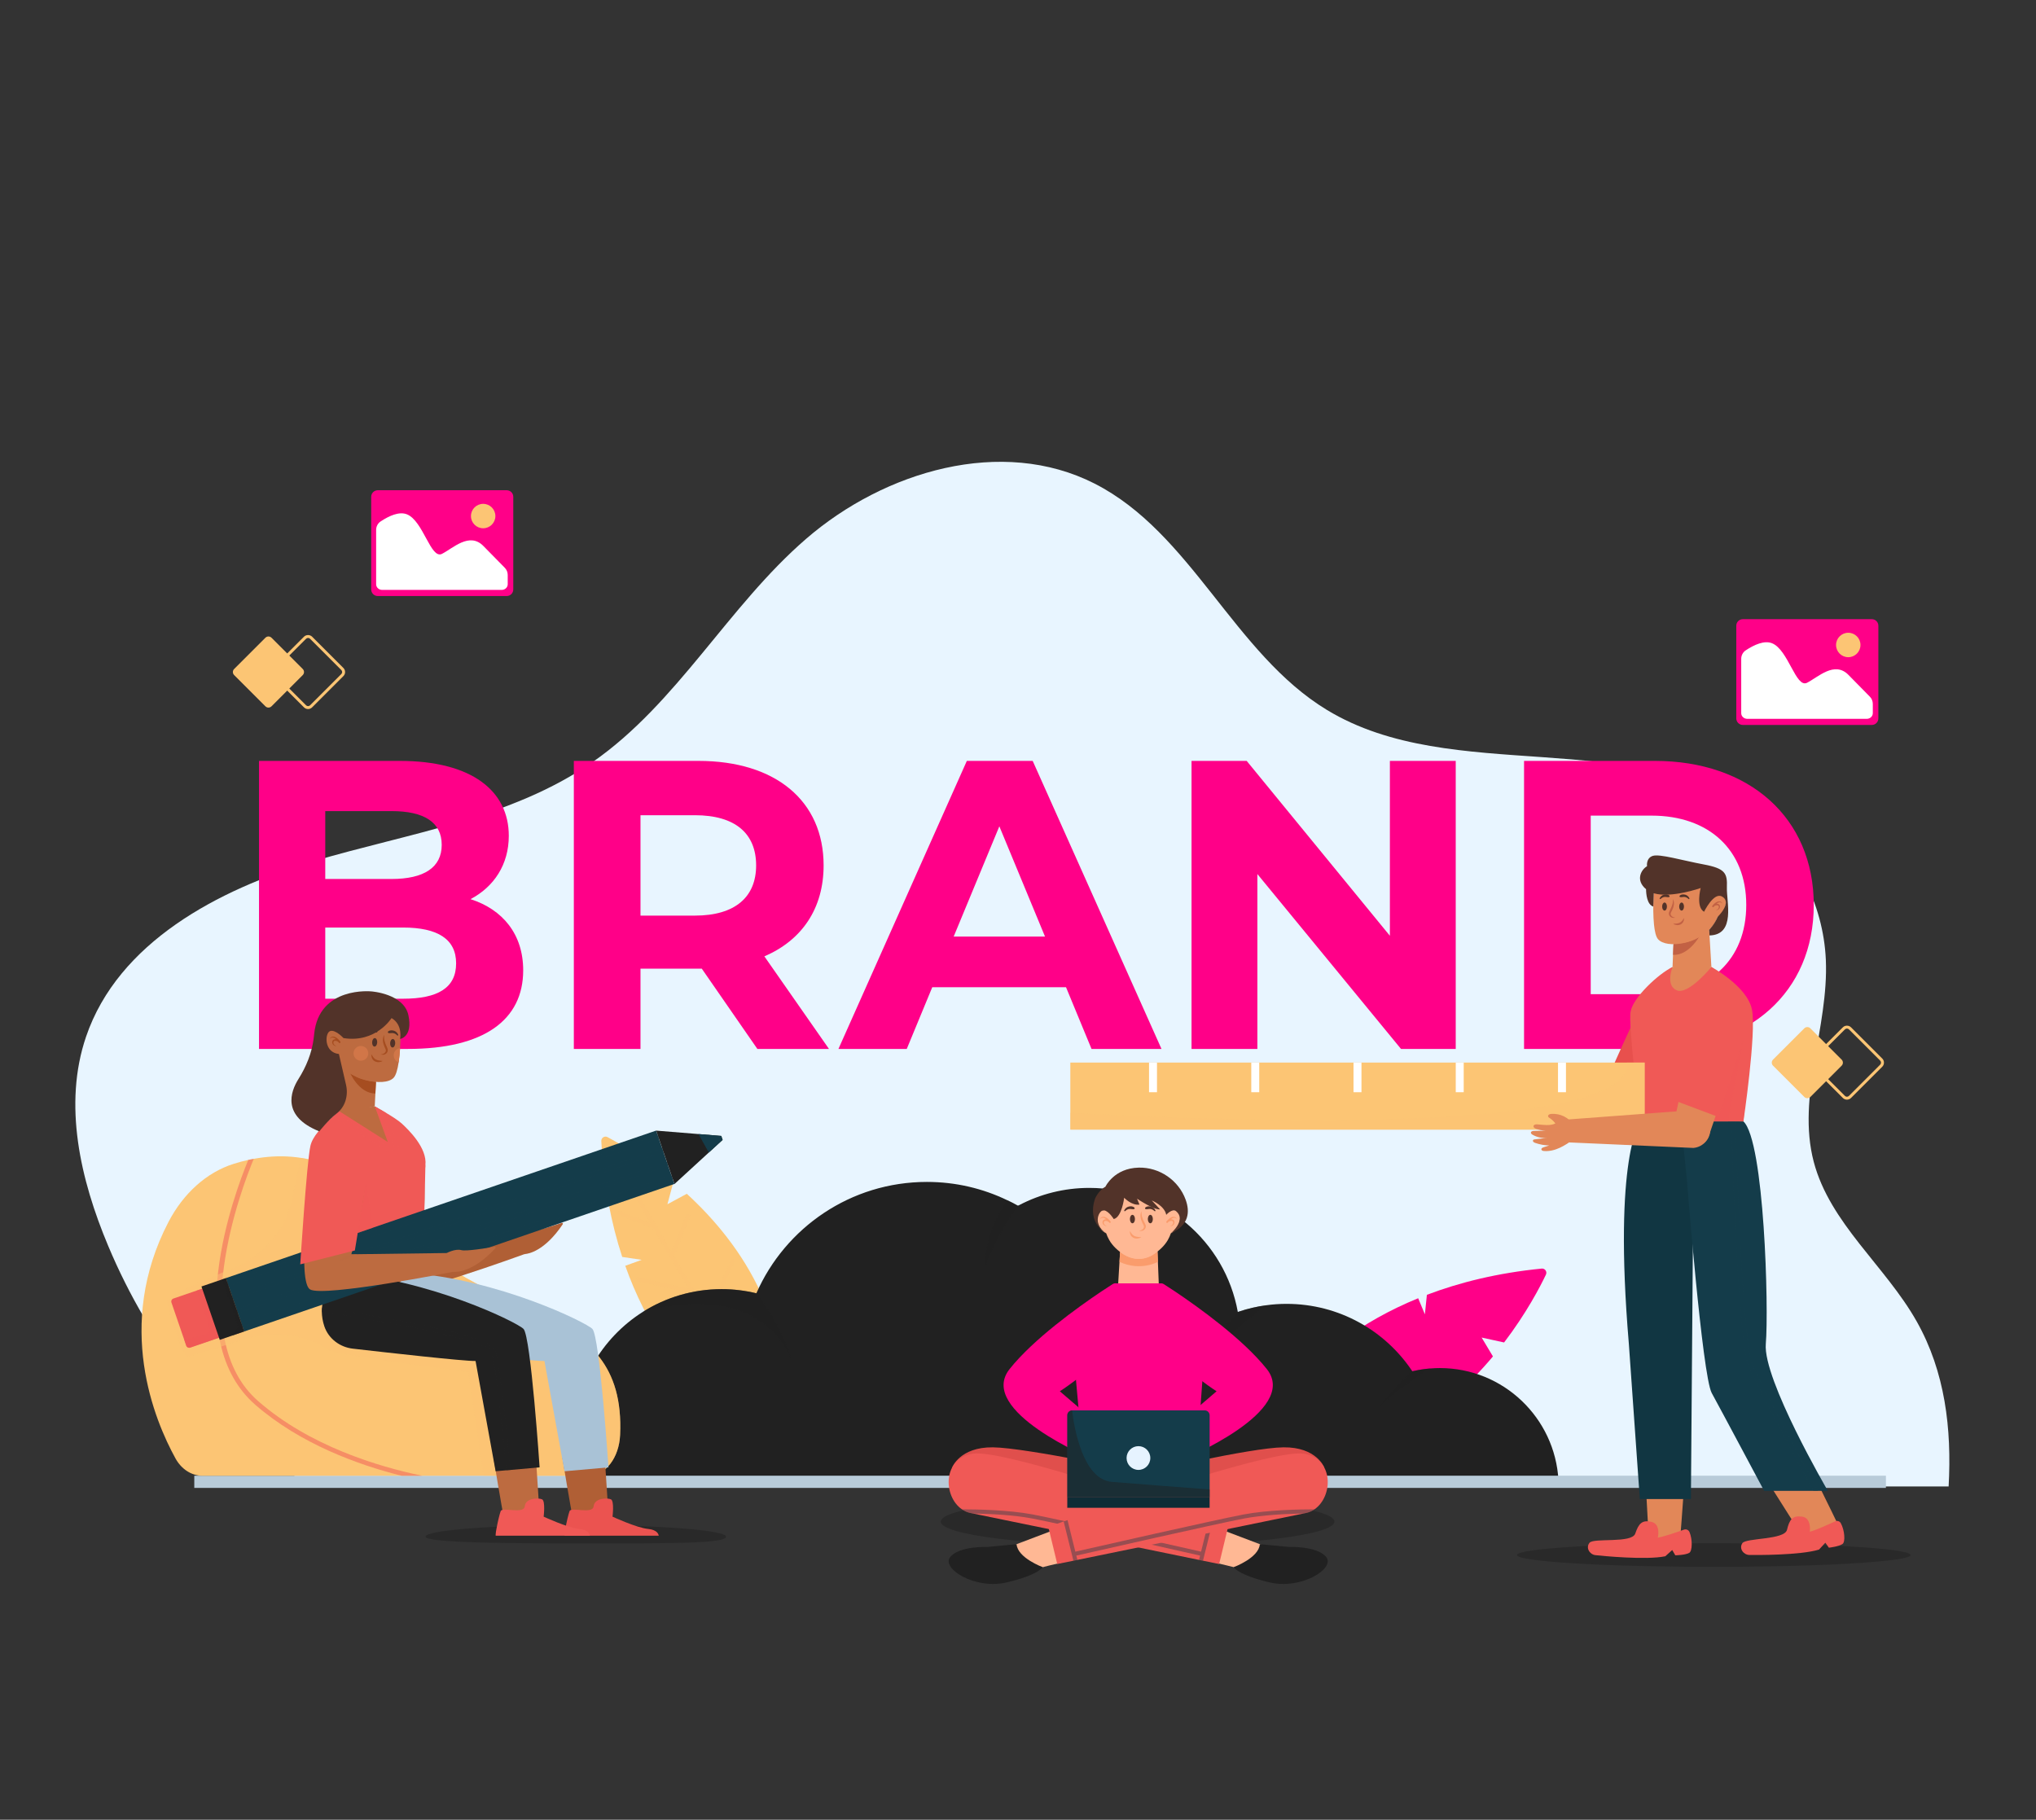
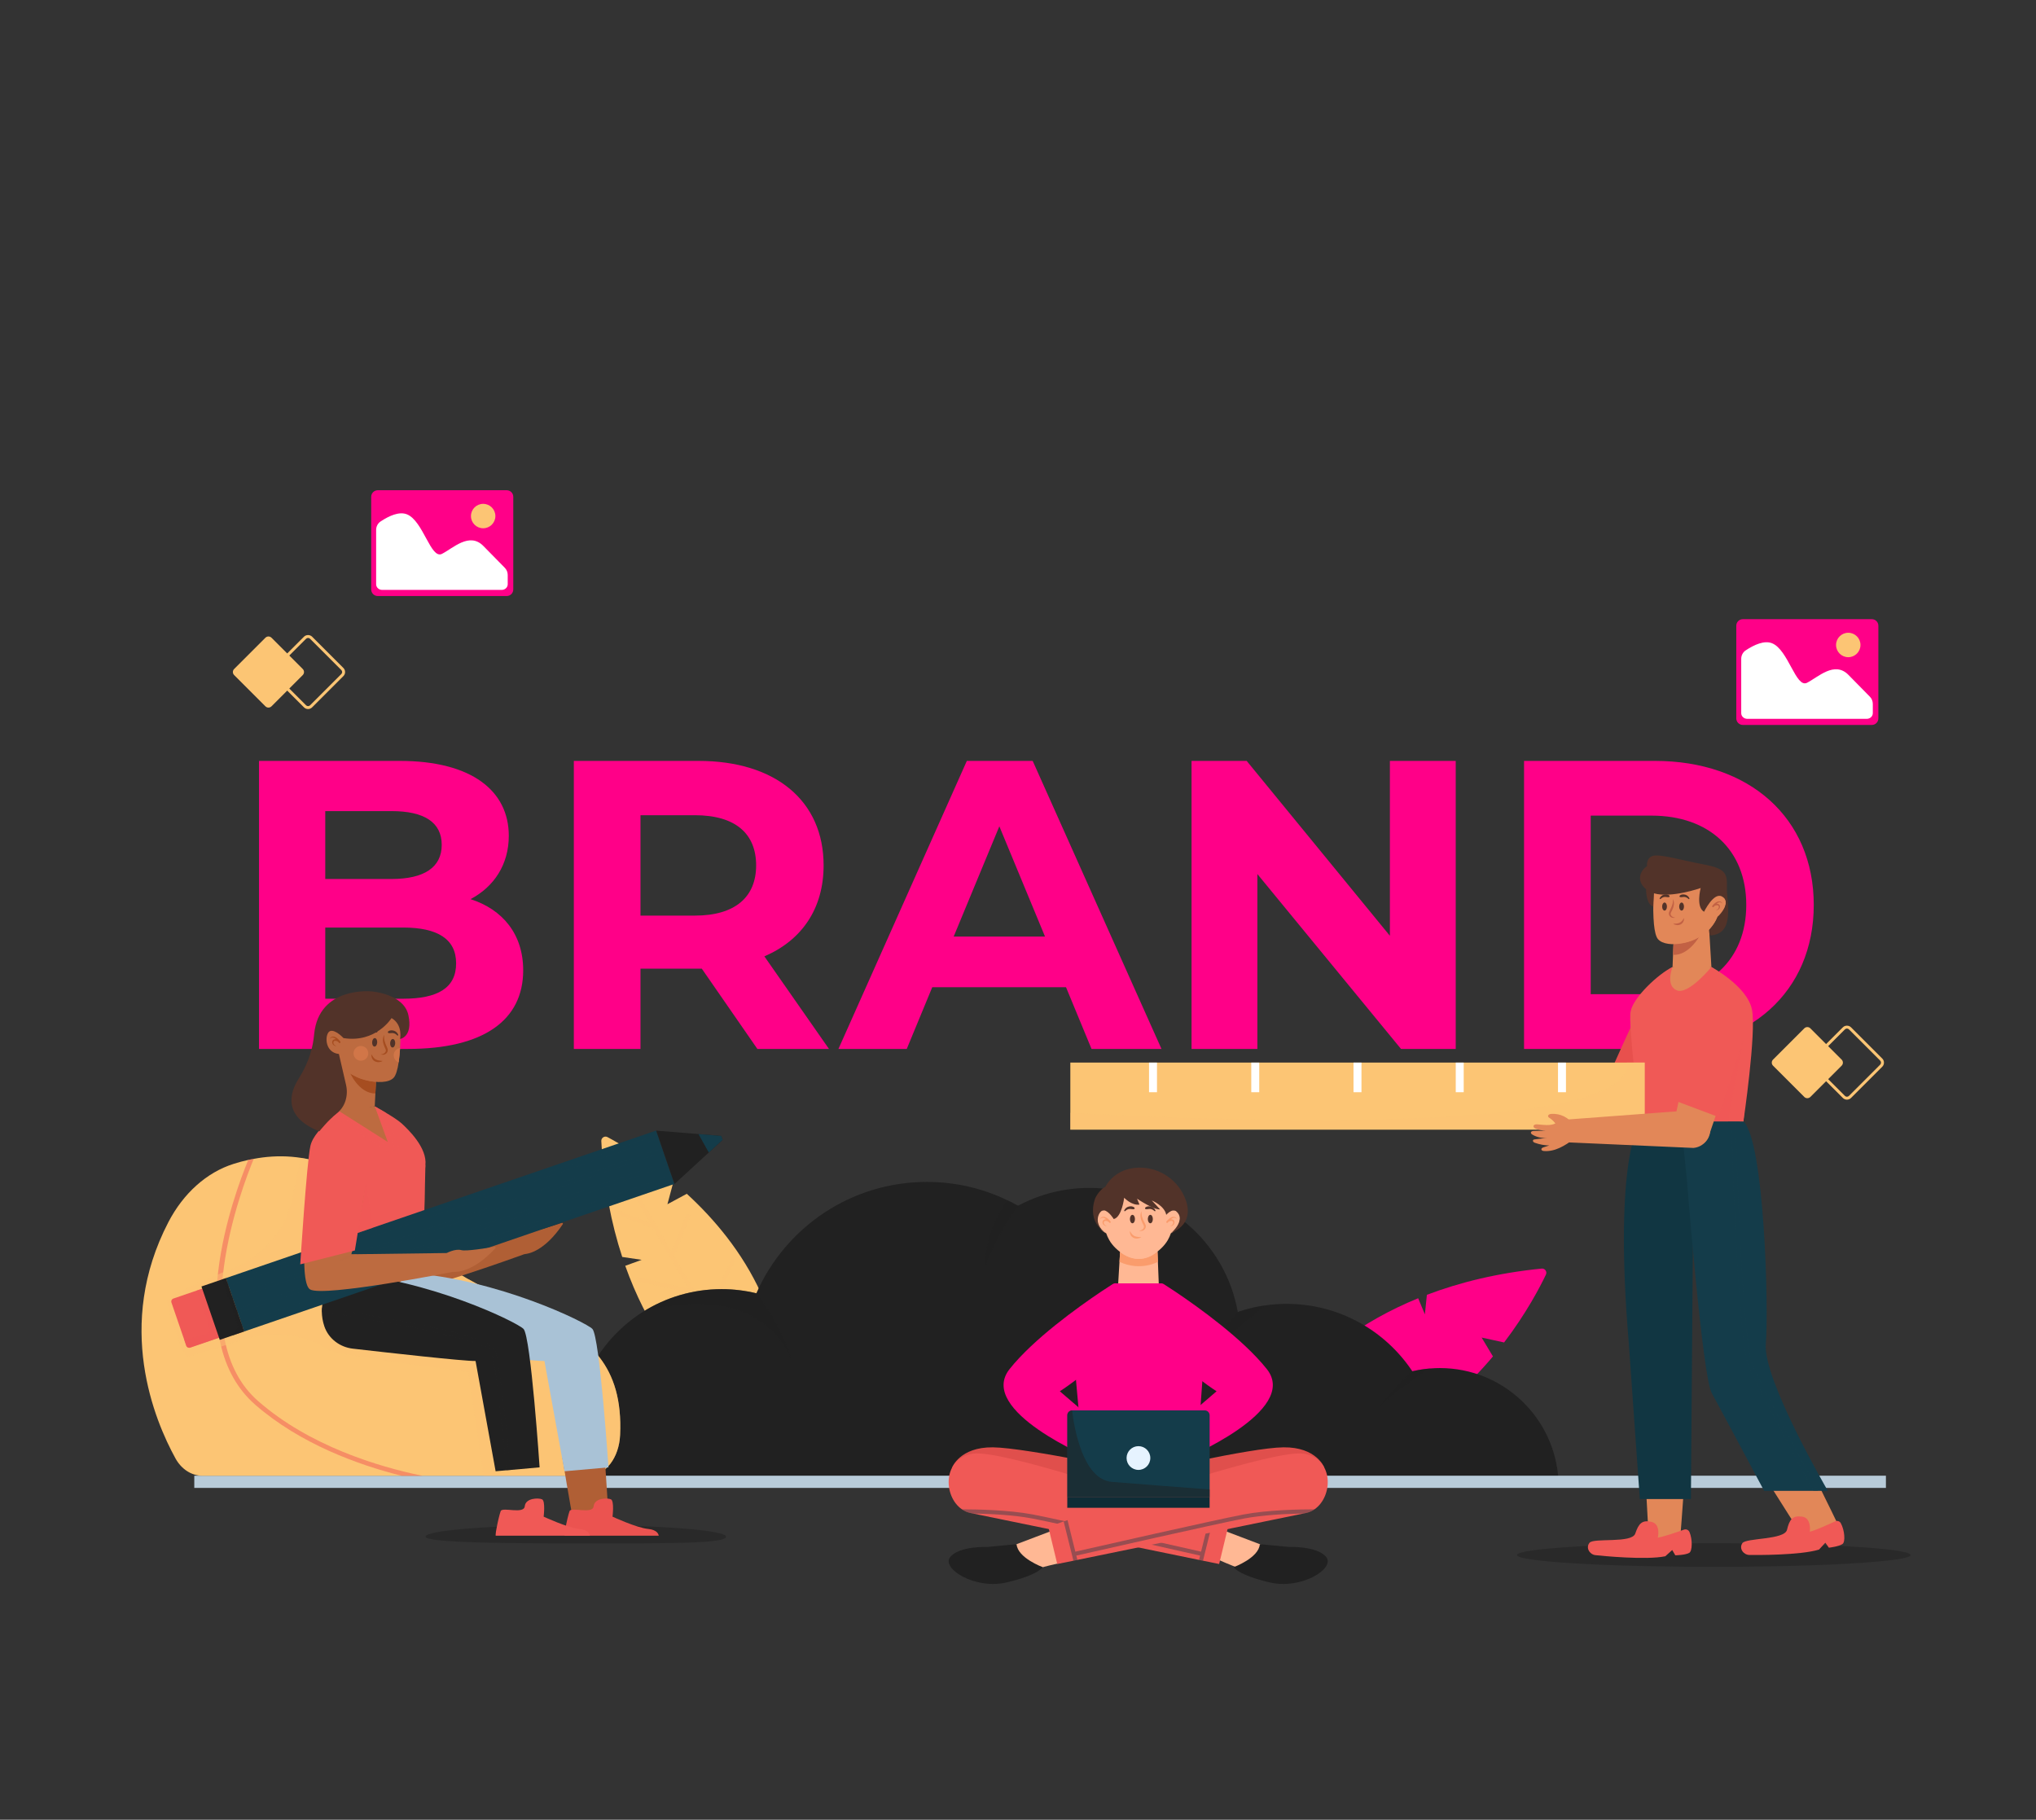
<svg xmlns="http://www.w3.org/2000/svg" width="179" height="160" viewBox="0 0 179 160" fill="none">
  <rect x="0" y="0" width="179" height="160" fill="#333333" stroke="none" />
-   <path d="M171.318 130.7C171.601 125.602 171.003 120.613 168.517 116.199C165.764 111.311 160.878 107.568 159.456 102.142C157.945 96.368 160.787 90.344 160.523 84.382C160.305 79.464 157.841 74.69 153.959 71.664C143.72 63.68 127.76 69.16 116.661 62.423C108.473 57.453 104.764 46.858 96.227 42.517C88.085 38.376 77.776 41.404 70.867 47.381C64.004 53.318 59.555 61.828 52.102 67.005C44.923 71.991 35.905 73.253 27.525 75.738C19.145 78.223 10.39 82.872 7.568 91.145C5.532 97.112 7.067 103.722 9.507 109.536C13.16 118.242 19.276 126.382 27.522 130.701L171.318 130.7Z" fill="#E8F5FF" />
  <path d="M45.998 85.318C45.998 89.695 42.525 92.228 35.868 92.228H22.771V66.903H35.145C41.476 66.903 44.732 69.544 44.732 73.487C44.732 76.02 43.429 77.974 41.367 79.059C44.189 79.963 45.998 82.134 45.998 85.318ZM28.596 71.317V77.286H34.421C37.279 77.286 38.835 76.273 38.835 74.284C38.835 72.294 37.279 71.317 34.421 71.317L28.596 71.317ZM40.101 84.703C40.101 82.568 38.473 81.555 35.434 81.555H28.596V87.814H35.434C38.473 87.814 40.101 86.874 40.101 84.703Z" fill="#FF0088" />
  <g opacity="0.5">
    <path d="M41.149 78.05C41.042 78.05 40.937 78.002 40.866 77.912C40.745 77.756 40.772 77.532 40.928 77.41C41.99 76.58 42.588 75.574 42.704 74.418C42.955 71.917 40.898 69.482 40.877 69.458C40.748 69.308 40.766 69.082 40.915 68.953C41.065 68.825 41.291 68.842 41.42 68.992C41.513 69.1 43.696 71.677 43.416 74.486C43.281 75.845 42.592 77.019 41.368 77.974C41.303 78.025 41.226 78.05 41.149 78.05Z" fill="#FF0088" />
  </g>
  <g opacity="0.5">
    <path d="M41.149 89.889C41.042 89.889 40.937 89.842 40.866 89.751C40.745 89.595 40.772 89.371 40.928 89.249C41.992 88.419 42.589 87.411 42.704 86.254C42.954 83.748 40.898 81.322 40.877 81.297C40.748 81.148 40.766 80.922 40.915 80.793C41.065 80.664 41.291 80.681 41.42 80.831C41.513 80.94 43.696 83.517 43.416 86.325C43.281 87.684 42.592 88.858 41.368 89.813C41.303 89.865 41.226 89.889 41.149 89.889Z" fill="#FF0088" />
  </g>
  <path d="M66.586 92.228L61.701 85.173H61.412H56.311V92.228H50.45V66.903H61.412C68.177 66.903 72.41 70.412 72.41 76.092C72.41 79.891 70.493 82.677 67.201 84.088L72.881 92.228H66.586ZM61.086 71.679H56.311V80.506H61.086C64.668 80.506 66.477 78.842 66.477 76.092C66.477 73.306 64.668 71.679 61.086 71.679Z" fill="#FF0088" />
  <g opacity="0.5">
    <path d="M67.98 82.462C67.891 82.462 67.802 82.429 67.733 82.362C67.59 82.226 67.585 81.999 67.722 81.857C72.926 76.427 67.759 70.114 67.706 70.051C67.579 69.899 67.599 69.674 67.751 69.547C67.903 69.42 68.129 69.44 68.255 69.592C68.312 69.66 73.881 76.465 68.239 82.352C68.168 82.425 68.075 82.462 67.98 82.462Z" fill="#FF0088" />
  </g>
  <g opacity="0.5">
    <path d="M71.141 91.644C71.029 91.644 70.918 91.592 70.848 91.493L66.185 84.891C66.071 84.73 66.109 84.507 66.27 84.392C66.432 84.279 66.655 84.317 66.769 84.478L71.433 91.08C71.547 91.242 71.508 91.465 71.347 91.579C71.284 91.623 71.212 91.644 71.141 91.644Z" fill="#FF0088" />
  </g>
  <path d="M93.721 86.801H81.963L79.72 92.228H73.714L85.002 66.903H90.791L102.115 92.228H95.964L93.721 86.801ZM91.876 82.351L87.86 72.655L83.844 82.351H91.876Z" fill="#FF0088" />
  <g opacity="0.5">
    <path d="M100.598 91.644C100.461 91.644 100.33 91.566 100.271 91.433L89.955 68.417C89.874 68.237 89.955 68.025 90.135 67.944C90.315 67.863 90.527 67.944 90.608 68.124L100.924 91.14C101.005 91.32 100.924 91.532 100.744 91.612C100.696 91.634 100.646 91.644 100.598 91.644Z" fill="#FF0088" />
  </g>
  <path d="M127.984 66.903V92.228H123.172L110.545 76.852V92.228H104.757V66.903H109.605L122.195 82.279V66.903H127.984Z" fill="#FF0088" />
  <g opacity="0.5">
    <path d="M121.407 83.595C121.304 83.595 121.202 83.551 121.132 83.466L108.968 68.797C108.842 68.645 108.862 68.42 109.014 68.293C109.167 68.167 109.393 68.188 109.518 68.34L121.682 83.009C121.808 83.161 121.787 83.386 121.635 83.512C121.569 83.568 121.488 83.595 121.407 83.595Z" fill="#FF0088" />
  </g>
  <g opacity="0.5">
    <path d="M127.012 91.644C126.814 91.644 126.654 91.484 126.654 91.287V67.853C126.654 67.656 126.814 67.496 127.012 67.496C127.21 67.496 127.37 67.656 127.37 67.853V91.287C127.37 91.484 127.21 91.644 127.012 91.644Z" fill="#FF0088" />
  </g>
  <path d="M133.991 66.903H145.496C153.781 66.903 159.461 71.896 159.461 79.565C159.461 87.235 153.781 92.228 145.496 92.228H133.991V66.903ZM145.206 87.416C150.235 87.416 153.527 84.414 153.527 79.566C153.527 74.718 150.235 71.715 145.206 71.715H139.852V87.416H145.206Z" fill="#FF0088" />
  <g opacity="0.5">
    <path d="M155.513 87.774C155.434 87.774 155.354 87.748 155.287 87.693C155.134 87.568 155.112 87.343 155.237 87.19C160.846 80.326 155.275 71.999 155.218 71.916C155.107 71.753 155.149 71.531 155.312 71.419C155.475 71.308 155.698 71.35 155.809 71.513C155.869 71.601 161.735 80.369 155.791 87.643C155.72 87.729 155.617 87.774 155.513 87.774Z" fill="#FF0088" />
  </g>
  <path d="M161.913 93.7L159.162 96.451C159.015 96.597 158.777 96.597 158.63 96.451L155.88 93.7C155.733 93.553 155.733 93.315 155.88 93.168L158.63 90.417C158.777 90.27 159.015 90.27 159.162 90.417L161.913 93.168C162.06 93.315 162.06 93.553 161.913 93.7Z" fill="#FCC574" />
  <path d="M162.377 96.689C162.248 96.689 162.119 96.64 162.021 96.541L159.27 93.791C159.174 93.695 159.122 93.568 159.122 93.434C159.122 93.299 159.174 93.172 159.27 93.077L162.021 90.326C162.212 90.136 162.544 90.135 162.735 90.326L165.486 93.077C165.581 93.172 165.633 93.299 165.633 93.434C165.633 93.569 165.581 93.695 165.486 93.791L162.735 96.541C162.636 96.64 162.507 96.689 162.377 96.689ZM162.378 90.436C162.314 90.436 162.251 90.46 162.203 90.508L159.452 93.259C159.406 93.306 159.38 93.368 159.38 93.434C159.38 93.5 159.406 93.562 159.452 93.609L162.203 96.359C162.3 96.456 162.456 96.455 162.552 96.359L165.303 93.609C165.349 93.562 165.375 93.5 165.375 93.434C165.375 93.368 165.349 93.306 165.303 93.259L162.552 90.508C162.504 90.46 162.441 90.436 162.378 90.436Z" fill="#FCC574" />
  <path d="M26.618 59.355L23.868 62.106C23.721 62.252 23.483 62.252 23.336 62.106L20.585 59.355C20.438 59.208 20.438 58.97 20.585 58.823L23.336 56.072C23.483 55.926 23.721 55.926 23.868 56.072L26.618 58.823C26.765 58.97 26.765 59.208 26.618 59.355Z" fill="#FCC574" />
  <path d="M27.083 62.344C26.954 62.344 26.825 62.295 26.726 62.197L23.975 59.446C23.88 59.351 23.828 59.224 23.828 59.089C23.828 58.954 23.88 58.828 23.975 58.732L26.726 55.981C26.917 55.791 27.249 55.791 27.44 55.981L30.191 58.732C30.286 58.827 30.339 58.954 30.339 59.089C30.339 59.224 30.286 59.351 30.191 59.446L27.44 62.197C27.342 62.295 27.213 62.344 27.083 62.344ZM27.084 56.092C27.02 56.092 26.957 56.115 26.909 56.164L24.158 58.915C24.112 58.961 24.086 59.023 24.086 59.089C24.086 59.155 24.112 59.217 24.158 59.264L26.909 62.015C27.006 62.111 27.162 62.111 27.258 62.015L30.009 59.264C30.055 59.217 30.081 59.155 30.081 59.089C30.081 59.023 30.055 58.961 30.009 58.915L27.258 56.164C27.21 56.115 27.147 56.092 27.084 56.092Z" fill="#FCC574" />
  <path d="M45.126 43.681V51.83C45.126 52.149 44.868 52.407 44.549 52.407H33.212C32.893 52.407 32.635 52.149 32.635 51.83V43.681C32.635 43.362 32.893 43.105 33.212 43.105H44.549C44.868 43.105 45.126 43.362 45.126 43.681Z" fill="#FF0088" />
  <path d="M42.479 46.449C43.072 46.449 43.553 45.968 43.553 45.375C43.553 44.782 43.072 44.301 42.479 44.301C41.886 44.301 41.405 44.782 41.405 45.375C41.405 45.968 41.886 46.449 42.479 46.449Z" fill="#FCC574" />
  <path d="M44.378 49.921C44.544 50.089 44.637 50.315 44.637 50.551V51.372C44.637 51.647 44.398 51.869 44.103 51.869H33.603C33.307 51.869 33.069 51.647 33.069 51.372V46.591C33.069 46.294 33.214 46.013 33.462 45.849C34.214 45.35 35.101 44.953 35.776 45.223C37.211 45.796 37.869 49.195 38.853 48.7C39.837 48.203 41.272 46.751 42.503 48.012C43.013 48.536 43.723 49.258 44.378 49.921Z" fill="white" />
  <path d="M165.141 55.017V63.166C165.141 63.484 164.884 63.742 164.565 63.742H153.227C152.908 63.742 152.65 63.484 152.65 63.166V55.017C152.65 54.698 152.908 54.441 153.227 54.441H164.565C164.884 54.441 165.141 54.698 165.141 55.017Z" fill="#FF0088" />
  <path d="M163.569 56.711C163.569 57.304 163.088 57.785 162.495 57.785C161.902 57.785 161.421 57.304 161.421 56.711C161.421 56.117 161.902 55.636 162.495 55.636C163.088 55.636 163.569 56.117 163.569 56.711Z" fill="#FCC574" />
  <path d="M164.394 61.257C164.56 61.424 164.652 61.651 164.652 61.887V62.708C164.652 62.983 164.414 63.205 164.118 63.205H153.619C153.323 63.205 153.084 62.983 153.084 62.708V57.927C153.084 57.63 153.229 57.348 153.477 57.184C154.229 56.686 155.116 56.288 155.792 56.558C157.227 57.131 157.884 60.53 158.868 60.035C159.853 59.538 161.288 58.087 162.518 59.348C163.029 59.871 163.739 60.593 164.394 61.257Z" fill="white" />
  <path d="M60.383 104.966L58.679 105.883L59.202 103.93C56.707 101.84 54.435 100.528 53.41 99.981C53.156 99.845 52.85 100.042 52.865 100.33C53.071 104.229 53.747 107.601 54.704 110.518L56.413 110.773L54.97 111.297C58.703 121.798 66.123 126.033 68.012 126.964C68.235 127.073 68.502 126.935 68.543 126.691C70.234 116.598 65.194 109.384 60.383 104.966Z" fill="#FCC574" />
  <path opacity="0.5" d="M67.39 124.439L65.488 121.162L66.956 117.104L66.62 116.982L65.253 120.759L62.406 115.855L64.626 110.827L64.299 110.683L62.184 115.472L59.257 110.431L60.715 106.843L60.384 106.708L59.03 110.04L54.019 101.408L53.709 101.588L57.176 107.56L54.424 106.43L54.288 106.762L57.472 108.068L60.509 113.301L56.016 112.28L55.936 112.629L60.755 113.723L63.607 118.636L59.117 117.071L59 117.408L63.883 119.111L67.08 124.619L67.39 124.439Z" fill="#FCC574" />
  <path d="M131.256 119.265L130.261 117.606L132.237 118.038C134.209 115.449 135.415 113.12 135.915 112.07C136.039 111.81 135.828 111.513 135.541 111.542C131.655 111.927 128.318 112.758 125.448 113.849L125.273 115.567L124.682 114.15C114.365 118.363 110.476 125.97 109.633 127.9C109.534 128.127 109.684 128.388 109.931 128.418C120.09 129.642 127.064 124.275 131.256 119.265Z" fill="#FF0088" />
  <path opacity="0.5" d="M112.126 127.162L115.312 125.111L119.434 126.391L119.54 126.049L115.704 124.858L120.472 121.788L125.596 123.774L125.725 123.441L120.844 121.548L125.744 118.393L129.397 119.684L129.516 119.347L126.125 118.148L134.517 112.744L134.323 112.443L128.517 116.182L129.519 113.38L129.181 113.26L128.023 116.5L122.936 119.776L123.748 115.24L123.396 115.177L122.525 120.04L117.749 123.116L119.106 118.559L118.763 118.457L117.287 123.413L111.933 126.862L112.126 127.162Z" fill="#FF0088" />
  <path d="M137.017 130.164H51.022C50.65 128.958 50.449 127.677 50.449 126.346C50.449 121.713 52.875 117.646 56.528 115.342C58.531 114.079 60.907 113.349 63.45 113.349C64.499 113.349 65.518 113.478 66.499 113.714C66.502 113.707 66.502 113.703 66.506 113.696C69.042 107.939 74.795 103.922 81.489 103.922C84.022 103.922 86.419 104.498 88.558 105.532C88.877 105.682 89.192 105.843 89.499 106.018C89.538 105.997 89.574 105.979 89.614 105.957C91.453 104.995 93.546 104.448 95.767 104.448C102.289 104.448 107.709 109.152 108.826 115.356C108.854 115.345 108.886 115.334 108.915 115.327C109.688 115.066 110.496 114.876 111.326 114.766C111.909 114.683 112.507 114.644 113.112 114.644C117.727 114.644 121.791 116.998 124.17 120.572C124.174 120.572 124.174 120.572 124.177 120.572C124.692 120.45 125.222 120.365 125.766 120.325C126.034 120.3 126.309 120.289 126.585 120.289C132.163 120.289 136.717 124.661 137.017 130.164Z" fill="#212121" />
  <path opacity="0.5" d="M69.647 119.66C67.035 113.86 60.871 114.215 56.528 115.342C58.531 114.079 60.907 113.349 63.451 113.349C64.499 113.349 65.518 113.478 66.499 113.714C66.502 113.707 66.502 113.703 66.506 113.696C68.746 116.497 69.593 119.463 69.647 119.66Z" fill="#212121" />
  <path opacity="0.5" d="M89.614 105.957C87.449 108.698 86.555 111.649 86.555 111.649C86.555 111.649 86.394 108.465 88.558 105.532C88.877 105.682 89.192 105.843 89.499 106.018C89.539 105.997 89.575 105.979 89.614 105.957Z" fill="#212121" />
  <path opacity="0.5" d="M111.326 114.766C107.373 117.714 102.965 122.787 102.965 122.787C102.965 122.787 105.509 118.669 108.915 115.327C109.688 115.066 110.496 114.876 111.326 114.766Z" fill="#212121" />
  <path opacity="0.5" d="M125.766 120.325C123.415 121.749 121.211 123.724 121.211 123.724C121.211 123.724 122.403 122.039 124.177 120.572C124.692 120.45 125.222 120.365 125.766 120.325Z" fill="#212121" />
  <path d="M165.805 129.753H17.081V130.827H165.805V129.753Z" fill="#B8CBD9" />
-   <path opacity="0.5" d="M117.323 133.788C117.323 134.964 109.574 135.918 100.016 135.918C90.457 135.918 82.709 134.964 82.709 133.788C82.709 132.612 90.457 131.658 100.016 131.658C109.574 131.658 117.323 132.612 117.323 133.788Z" fill="#212121" />
-   <path d="M105.201 135.175C105.374 134.728 105.554 134.294 105.718 133.861L111.331 135.99L109.149 137.974C109.149 137.974 107.318 137.469 104.571 136.902C104.772 136.323 104.979 135.747 105.201 135.175Z" fill="#FFB894" />
+   <path d="M105.201 135.175C105.374 134.728 105.554 134.294 105.718 133.861L111.331 135.99L109.149 137.974C104.772 136.323 104.979 135.747 105.201 135.175Z" fill="#FFB894" />
  <path d="M110.761 135.773L113.318 136.018C113.318 136.018 115.794 135.913 116.599 136.907C117.404 137.9 114.428 139.796 111.622 139.134C108.816 138.472 108.463 137.794 108.463 137.794C108.463 137.794 110.675 136.986 110.761 135.773Z" fill="#212121" />
  <path d="M83.712 129.031C83.712 129.031 84.37 127.228 87.292 127.258C90.214 127.287 100.688 129.535 100.688 129.535L100.092 131.939L83.712 129.031Z" fill="#E04F4C" />
  <path d="M107.971 134.252L107.184 137.518L105.763 137.228L105.413 137.157L85.539 133.078L85.335 133.035C85.052 132.978 84.798 132.867 84.573 132.71C82.92 131.587 82.834 128.241 85.521 127.816C88.022 127.422 101.499 131.994 106.282 133.658C106.4 133.701 106.515 133.74 106.622 133.776C107.473 134.073 107.971 134.252 107.971 134.252Z" fill="#F05956" />
  <path opacity="0.4" d="M106.622 133.776L105.763 137.228L105.413 137.157L105.509 136.778C104.006 136.438 93.331 134.009 90.748 133.515C89.091 133.2 86.973 133.103 85.539 133.078L85.335 133.035C85.052 132.978 84.798 132.867 84.573 132.71C85.839 132.71 88.694 132.76 90.812 133.164C93.406 133.662 104.114 136.094 105.595 136.431L106.282 133.658C106.4 133.701 106.514 133.74 106.622 133.776Z" fill="#143C4A" />
  <path d="M94.935 135.175C94.762 134.728 94.582 134.294 94.418 133.861L88.805 135.99L90.987 137.974C90.987 137.974 92.817 137.469 95.565 136.902C95.364 136.323 95.157 135.747 94.935 135.175Z" fill="#FFB894" />
  <path d="M89.375 135.773L86.818 136.018C86.818 136.018 84.342 135.913 83.537 136.907C82.732 137.9 85.707 139.796 88.514 139.134C91.32 138.472 91.672 137.794 91.672 137.794C91.672 137.794 89.461 136.986 89.375 135.773Z" fill="#212121" />
  <path d="M116.423 129.031C116.423 129.031 115.766 127.228 112.844 127.258C109.922 127.287 100.397 129.535 100.397 129.535L100.093 131.939L116.423 129.031Z" fill="#E04F4C" />
  <path d="M92.165 134.252L92.952 137.518L94.372 137.228L94.723 137.157L114.597 133.078L114.801 133.035C115.083 132.978 115.337 132.867 115.563 132.71C117.216 131.587 117.302 128.241 114.615 127.816C112.114 127.422 98.637 131.994 93.854 133.658C93.736 133.701 93.621 133.74 93.514 133.776C92.662 134.073 92.165 134.252 92.165 134.252Z" fill="#F05956" />
  <path opacity="0.4" d="M93.514 133.776L94.372 137.228L94.723 137.157L94.626 136.778C96.129 136.438 106.805 134.009 109.388 133.515C111.044 133.2 113.162 133.103 114.597 133.078L114.801 133.035C115.083 132.978 115.337 132.867 115.563 132.71C114.296 132.71 111.441 132.76 109.323 133.164C106.729 133.662 96.022 136.094 94.54 136.431L93.854 133.658C93.736 133.701 93.621 133.74 93.514 133.776Z" fill="#143C4A" />
  <path d="M98.297 113.048H101.883L101.706 108.556H98.565L98.297 113.048Z" fill="#FFB894" />
  <path d="M98.474 110.08C98.474 110.08 100.096 111.484 101.764 110.037L101.8 110.948C101.8 110.948 100.282 111.814 98.422 110.948L98.474 110.08Z" fill="#FA9C6C" />
  <path d="M98.031 112.839C98.031 112.839 95.576 114.405 94.483 116.116C94.483 116.116 94.111 116.849 94.239 117.644C94.368 118.438 95.284 129.139 95.284 129.139H105.125C105.125 129.139 105.997 118.102 105.973 117.185C105.95 116.269 104.289 113.936 102.003 112.844L98.031 112.839Z" fill="#FF0088" />
  <path d="M96.101 125.765C95.729 126.303 95.37 126.849 95.015 127.397L97.142 128.9L98.594 127.354L96.385 125.361C96.29 125.495 96.195 125.629 96.101 125.765Z" fill="#FFB894" />
  <path d="M100.053 127.826C100.109 127.875 100.165 127.931 100.19 128.002C100.216 128.073 100.202 128.162 100.141 128.206C100.085 128.245 100.011 128.236 99.943 128.229C99.701 128.205 99.455 128.23 99.223 128.302C99.481 128.8 100.017 129.077 100.486 129.385C100.607 129.464 100.74 129.605 100.667 129.729C100.605 129.837 100.445 129.821 100.326 129.783C100.035 129.689 99.759 129.547 99.514 129.364C99.799 129.597 100.085 129.829 100.37 130.062C100.458 130.133 100.554 130.245 100.498 130.343C100.453 130.42 100.345 130.423 100.256 130.412C99.788 130.351 99.341 130.137 99.001 129.809C99.279 130.084 99.557 130.359 99.835 130.634C99.869 130.667 99.905 130.705 99.909 130.753C99.915 130.818 99.855 130.874 99.791 130.887C99.727 130.9 99.661 130.881 99.599 130.86C99.18 130.723 98.784 130.517 98.43 130.254C98.531 130.401 98.632 130.549 98.734 130.696C98.794 130.784 98.852 130.91 98.777 130.986C98.707 131.057 98.587 131.013 98.503 130.959C98.078 130.687 97.759 130.274 97.526 129.827C97.293 129.38 97.14 128.897 96.987 128.416C96.963 128.338 96.938 128.258 96.943 128.176C96.95 128.082 96.996 127.995 97.051 127.918C97.238 127.655 97.526 127.474 97.833 127.371C98.603 127.115 99.441 127.283 100.053 127.826Z" fill="#FFB894" />
  <path d="M93.178 122.33L97.974 126.449L97.787 126.627L96.868 127.512L96.517 127.85L96.153 128.201L96.057 128.292C96.057 128.292 85.832 124.065 88.759 120.379C90.858 117.738 94.756 114.949 96.799 113.575C97.236 113.284 97.592 113.055 97.822 112.907C97.952 112.825 98.108 112.816 98.242 112.877C98.242 112.877 98.242 112.877 98.247 112.877C98.303 112.903 98.355 112.942 98.398 112.99C101.903 116.814 93.178 122.33 93.178 122.33Z" fill="#FF0088" />
  <path opacity="0.5" d="M94.655 121.28C94.655 121.28 96.26 120.13 97.185 119.005C97.185 119.005 96.21 122.227 94.798 122.603L94.655 121.28Z" fill="#FF0088" />
-   <path d="M104.035 125.765C104.407 126.303 104.766 126.849 105.122 127.397L102.994 128.9L101.542 127.354L103.751 125.361C103.847 125.495 103.942 125.629 104.035 125.765Z" fill="#FFB894" />
  <path d="M100.083 127.826C100.027 127.875 99.971 127.931 99.946 128.002C99.921 128.073 99.934 128.162 99.995 128.206C100.051 128.245 100.126 128.236 100.194 128.229C100.435 128.205 100.681 128.23 100.913 128.302C100.655 128.8 100.119 129.077 99.65 129.385C99.529 129.464 99.396 129.605 99.469 129.729C99.531 129.837 99.691 129.821 99.81 129.783C100.101 129.689 100.377 129.547 100.622 129.364C100.337 129.597 100.051 129.829 99.766 130.062C99.678 130.133 99.582 130.245 99.638 130.343C99.683 130.42 99.791 130.423 99.88 130.412C100.348 130.351 100.795 130.137 101.136 129.809C100.858 130.084 100.579 130.359 100.301 130.634C100.267 130.667 100.231 130.705 100.227 130.753C100.221 130.818 100.282 130.874 100.346 130.887C100.41 130.9 100.475 130.881 100.537 130.86C100.956 130.723 101.352 130.517 101.706 130.254C101.605 130.401 101.504 130.549 101.402 130.696C101.342 130.784 101.284 130.91 101.359 130.986C101.429 131.057 101.549 131.013 101.633 130.959C102.058 130.687 102.377 130.274 102.61 129.827C102.843 129.38 102.996 128.897 103.149 128.416C103.173 128.338 103.198 128.258 103.193 128.176C103.186 128.082 103.14 127.995 103.085 127.918C102.898 127.655 102.61 127.474 102.303 127.371C101.532 127.115 100.695 127.283 100.083 127.826Z" fill="#FFB894" />
  <path d="M106.958 122.33L102.162 126.449L102.349 126.627L103.268 127.512L103.619 127.85L103.984 128.201L104.079 128.292C104.079 128.292 114.304 124.065 111.377 120.379C109.278 117.738 105.38 114.949 103.338 113.575C102.9 113.284 102.544 113.055 102.315 112.907C102.184 112.825 102.028 112.816 101.894 112.877C101.894 112.877 101.894 112.877 101.89 112.877C101.833 112.903 101.781 112.942 101.738 112.99C98.234 116.814 106.958 122.33 106.958 122.33Z" fill="#FF0088" />
  <path opacity="0.5" d="M105.652 121.397C105.652 121.397 104.047 120.247 103.122 119.122C103.122 119.122 104.12 122.424 105.533 122.8L105.652 121.397Z" fill="#FF0088" />
  <path d="M106.347 131.658H93.832V132.575H106.347V131.658Z" fill="#0F2C36" />
  <path d="M106.348 124.439V131.659H93.834V124.439C93.834 124.209 94.02 124.014 94.255 124.01C94.259 124.01 94.259 124.01 94.263 124.01H105.919C106.153 124.01 106.348 124.205 106.348 124.439Z" fill="#143C4A" />
  <path d="M101.133 128.199C101.133 128.776 100.666 129.243 100.089 129.243C99.513 129.243 99.045 128.775 99.045 128.199C99.045 127.622 99.513 127.155 100.089 127.155C100.666 127.155 101.133 127.622 101.133 128.199Z" fill="#E6F3FF" />
  <path opacity="0.5" d="M106.348 130.961V131.659H93.834V124.439C93.834 124.209 94.02 124.014 94.255 124.01C94.433 125.501 95.187 130.085 97.754 130.297C100.208 130.501 104.653 130.835 106.348 130.961Z" fill="#212121" />
  <path d="M103.54 106.534C103.396 106.425 103.249 106.4 103.113 106.42C103.064 106.004 102.984 105.602 102.896 105.239C102.788 104.779 102.48 104.432 102.087 104.306C102.035 104.289 101.979 104.272 101.923 104.254C101.362 103.899 100.718 103.817 100.097 103.86C99.469 103.812 98.824 103.899 98.259 104.259C98.255 104.259 98.255 104.259 98.251 104.263C98.2 104.276 98.151 104.293 98.103 104.306C97.711 104.432 97.403 104.779 97.29 105.239C97.203 105.603 97.122 106.004 97.075 106.42C96.938 106.4 96.793 106.425 96.648 106.534C96.195 106.874 96.486 108.11 97.254 108.44C97.324 108.638 97.407 108.834 97.519 109.024C97.551 109.089 97.591 109.15 97.635 109.215C97.991 109.737 98.486 110.139 99.025 110.423C99.692 110.773 100.503 110.772 101.168 110.421C101.706 110.136 102.2 109.734 102.556 109.215C102.596 109.154 102.636 109.094 102.672 109.033C102.786 108.84 102.869 108.64 102.939 108.438C103.704 108.105 103.993 106.873 103.54 106.534Z" fill="#FFB894" />
  <path d="M100.366 106.494C100.272 106.65 100.251 106.849 100.277 107.033C100.301 107.219 100.367 107.394 100.448 107.557C100.491 107.639 100.539 107.714 100.56 107.779C100.584 107.842 100.576 107.907 100.547 107.974C100.486 108.108 100.325 108.19 100.146 108.211C100.313 108.266 100.546 108.23 100.669 108.047C100.732 107.964 100.755 107.839 100.727 107.732C100.697 107.626 100.646 107.551 100.611 107.474C100.532 107.322 100.464 107.166 100.416 107.004C100.369 106.842 100.346 106.674 100.366 106.494Z" fill="#FA9C6C" />
  <path d="M99.729 106.177C99.658 106.11 99.577 106.082 99.489 106.07C99.401 106.061 99.31 106.069 99.223 106.093C99.134 106.113 99.053 106.162 98.988 106.221C98.919 106.278 98.875 106.355 98.84 106.428C98.828 106.454 98.839 106.484 98.864 106.496C98.883 106.505 98.904 106.502 98.919 106.489L98.924 106.485C98.979 106.436 99.032 106.392 99.09 106.362C99.147 106.33 99.208 106.314 99.269 106.305C99.394 106.284 99.519 106.333 99.659 106.322L99.678 106.321C99.724 106.318 99.758 106.278 99.755 106.231C99.753 106.21 99.743 106.19 99.729 106.177Z" fill="#523329" />
  <path d="M100.764 106.322C100.904 106.332 101.029 106.283 101.154 106.304C101.215 106.314 101.276 106.329 101.333 106.362C101.391 106.392 101.444 106.436 101.499 106.484L101.504 106.488C101.525 106.507 101.557 106.505 101.576 106.484C101.59 106.468 101.592 106.446 101.583 106.428C101.548 106.355 101.504 106.278 101.435 106.221C101.37 106.162 101.289 106.113 101.2 106.093C101.113 106.069 101.022 106.061 100.934 106.07C100.846 106.082 100.765 106.11 100.694 106.177C100.661 106.208 100.659 106.261 100.69 106.295C100.705 106.311 100.725 106.319 100.745 106.321L100.764 106.322Z" fill="#523329" />
  <path d="M100.34 108.774C100.113 108.769 99.908 108.759 99.74 108.678C99.656 108.64 99.582 108.583 99.52 108.507C99.453 108.434 99.404 108.341 99.34 108.244C99.329 108.357 99.343 108.478 99.4 108.585C99.45 108.696 99.548 108.789 99.662 108.843C99.776 108.896 99.902 108.912 100.019 108.897C100.135 108.883 100.248 108.845 100.34 108.774Z" fill="#FA9C6C" />
  <path d="M99.34 107.187C99.34 107.392 99.439 107.559 99.561 107.559C99.684 107.559 99.783 107.392 99.783 107.187C99.783 106.982 99.684 106.816 99.561 106.816C99.439 106.816 99.34 106.982 99.34 107.187Z" fill="#523329" />
  <path d="M100.914 107.187C100.914 107.392 101.013 107.559 101.135 107.559C101.257 107.559 101.356 107.392 101.356 107.187C101.356 106.982 101.257 106.816 101.135 106.816C101.013 106.816 100.914 106.982 100.914 107.187Z" fill="#523329" />
  <path d="M96.714 107.209C96.757 107.126 96.842 107.085 96.923 107.077C97.005 107.067 97.083 107.095 97.154 107.136C97.293 107.225 97.417 107.358 97.518 107.496C97.543 107.53 97.591 107.537 97.625 107.512C97.657 107.489 97.665 107.446 97.647 107.413C97.578 107.289 97.448 107.233 97.333 107.212C97.274 107.201 97.213 107.2 97.148 107.212C97.085 107.224 97.015 107.26 96.975 107.321C96.897 107.443 96.928 107.59 97.009 107.68C97.092 107.769 97.205 107.806 97.311 107.813C97.214 107.771 97.121 107.713 97.073 107.632C97.025 107.556 97.03 107.45 97.078 107.397C97.12 107.343 97.214 107.34 97.305 107.36C97.395 107.377 97.475 107.424 97.513 107.488L97.642 107.405C97.525 107.253 97.389 107.117 97.206 107.033C97.116 106.992 97.005 106.975 96.908 107.007C96.812 107.037 96.726 107.114 96.714 107.209Z" fill="#FA9C6C" />
  <path d="M103.475 107.209C103.432 107.126 103.347 107.085 103.266 107.077C103.185 107.067 103.107 107.095 103.036 107.136C102.896 107.225 102.772 107.358 102.671 107.496C102.646 107.53 102.598 107.537 102.564 107.512C102.533 107.489 102.524 107.446 102.543 107.413C102.612 107.289 102.741 107.233 102.856 107.212C102.915 107.201 102.976 107.2 103.041 107.212C103.104 107.224 103.174 107.26 103.214 107.321C103.292 107.443 103.262 107.59 103.18 107.68C103.097 107.769 102.984 107.806 102.878 107.813C102.976 107.771 103.068 107.713 103.116 107.632C103.164 107.556 103.16 107.45 103.112 107.397C103.069 107.343 102.975 107.34 102.885 107.36C102.794 107.377 102.715 107.424 102.677 107.488L102.548 107.405C102.665 107.253 102.802 107.117 102.984 107.033C103.074 106.992 103.184 106.975 103.282 107.007C103.377 107.037 103.463 107.114 103.475 107.209Z" fill="#FA9C6C" />
  <path d="M103.405 106.501C103.065 106.216 102.533 106.816 102.533 106.816C102.388 106.011 101.263 105.552 101.263 105.552L101.99 106.335C101.438 106.395 99.968 105.396 99.968 105.396L100.18 105.914C99.495 106.019 98.835 105.314 98.835 105.314C98.835 105.314 98.633 107.024 97.917 107.187C97.917 107.187 97.514 106.512 97.075 106.42C96.635 106.327 95.98 107.617 97.254 108.44C97.254 108.44 95.532 107.594 96.277 105.388C96.277 105.388 96.572 104.673 97.184 104.345C97.184 104.345 97.933 102.715 100.116 102.665C101.937 102.624 103.617 103.771 104.239 105.484C104.621 106.539 104.553 107.723 102.94 108.438C102.94 108.438 104.329 107.277 103.405 106.501Z" fill="#523329" />
  <path opacity="0.5" d="M63.837 135.114C63.837 135.682 59.685 135.709 52.389 135.709C45.092 135.709 37.412 135.682 37.412 135.114C37.412 134.546 43.328 134.086 50.625 134.086C57.921 134.086 63.837 134.546 63.837 135.114Z" fill="#212121" />
  <path d="M54.517 126.179C54.428 128.136 53.276 129.76 51.655 129.76H17.807C16.849 129.76 15.954 129.191 15.425 128.229C13.586 124.887 10.087 116.526 14.806 107.453C16.115 104.935 18.158 103.085 20.541 102.334C20.945 102.205 21.374 102.087 21.825 101.987C21.982 101.954 22.147 101.919 22.308 101.894C23.338 101.7 24.469 101.611 25.657 101.711C25.939 101.736 26.222 101.768 26.512 101.815C29.216 102.241 32.15 103.707 34.823 107.185C42.071 116.619 55.093 113.857 54.517 126.179Z" fill="#FCC574" />
  <path opacity="0.5" d="M37.129 129.761H35.313C31.468 128.795 26.393 126.955 22.442 123.514C15.864 117.776 20.542 105.099 21.828 101.986C21.985 101.953 22.147 101.917 22.309 101.893C21.262 104.416 16.232 117.562 22.709 123.206C27.226 127.145 33.235 128.952 37.129 129.761Z" fill="#F05956" />
  <path opacity="0.5" d="M54.517 126.179C54.428 128.136 53.276 129.76 51.655 129.76H42.514L41.184 120.64C41.184 120.64 31.227 119.338 29.377 118.862C29.18 118.811 29.006 118.734 28.852 118.635C26.549 117.156 23.63 117.003 21.033 117.871C18.688 118.656 16.594 119.326 16.441 119.271C16.083 119.142 14.709 115.167 14.709 114.376C14.709 113.962 17.698 112.646 20.547 111.485C23.274 110.374 25.264 107.95 25.773 105.05C25.999 103.764 26.304 102.565 26.511 101.815C29.216 102.241 32.15 103.708 34.822 107.185C42.071 116.619 55.093 113.857 54.517 126.179Z" fill="#FCC574" />
  <path d="M46.536 108.27C45.994 108.207 45.31 108.721 45.31 108.721L37.046 110.119C37.046 110.119 37.494 106.002 37.251 103.154C35.649 103.002 34.157 102.551 32.616 102.137C32.317 104.912 32.763 113.289 33.937 113.733C35.258 114.232 46.129 110.264 46.129 110.264C46.142 110.272 46.158 110.276 46.172 110.284C46.172 110.276 46.173 110.269 46.173 110.261C46.43 110.242 47.877 110.027 49.478 107.639C49.518 107.58 49.462 107.502 49.394 107.524C48.782 107.732 46.984 108.323 46.536 108.27Z" fill="#B05F35" />
  <path d="M32.07 101.834C32.149 104.667 32.668 111.202 32.668 111.202L37.246 109.313L37.398 102.559C37.405 102.24 37.138 101.985 36.819 102.002C35.24 102.086 33.663 101.675 32.07 101.834Z" fill="#F05956" />
  <path d="M53.145 127.764L53.529 133.715L50.441 133.98C50.441 133.98 49.987 131.523 49.442 128.171C50.67 127.983 51.907 127.837 53.145 127.764Z" fill="#B05F35" />
  <path d="M49.648 135.029H57.916C57.911 134.999 57.903 134.967 57.89 134.932C57.842 134.8 57.726 134.645 57.46 134.541C57.339 134.489 57.18 134.453 56.985 134.434C55.943 134.329 53.851 133.354 53.851 133.354C53.851 133.354 54.024 131.968 53.71 131.829C53.4 131.69 52.262 131.707 52.192 132.438C52.121 133.17 50.226 132.481 50.075 132.864C49.976 133.125 49.798 133.881 49.702 134.432C49.668 134.603 49.644 134.754 49.638 134.862C49.632 134.932 49.627 134.979 49.632 135.015C49.633 135.019 49.643 135.024 49.648 135.029Z" fill="#EB5350" />
  <path d="M35.855 111.915C35.855 111.915 33.661 113.904 34.567 116.609C34.932 117.7 35.935 118.453 37.078 118.585C40.106 118.932 46.854 119.691 47.866 119.667L49.63 129.364L53.495 129.02C53.495 129.02 52.726 117.551 52.085 116.851C51.575 116.295 43.79 112.45 35.855 111.915Z" fill="#A9C2D6" />
-   <path d="M47.09 127.763L47.475 133.715L44.387 133.98C44.387 133.98 43.933 131.523 43.388 128.171C44.615 127.983 45.852 127.837 47.09 127.763Z" fill="#BD6B40" />
  <path d="M43.592 135.029H51.861C51.856 134.999 51.848 134.967 51.835 134.932C51.786 134.8 51.67 134.645 51.405 134.541C51.283 134.489 51.125 134.453 50.93 134.434C49.887 134.329 47.796 133.354 47.796 133.354C47.796 133.354 47.969 131.968 47.654 131.829C47.344 131.69 46.207 131.707 46.136 132.438C46.066 133.17 44.17 132.481 44.02 132.864C43.92 133.125 43.743 133.881 43.646 134.431C43.612 134.603 43.589 134.754 43.583 134.862C43.576 134.932 43.571 134.979 43.577 135.015C43.578 135.019 43.588 135.024 43.592 135.029Z" fill="#F05956" />
  <path d="M47.441 129.019L44.879 129.248L44.525 129.277L43.574 129.363L41.81 119.667C40.797 119.689 34.05 118.93 31.023 118.583C29.878 118.454 28.877 117.7 28.512 116.608C28.365 116.168 28.301 115.743 28.293 115.346C28.29 115.224 28.297 115.102 28.308 114.984C28.444 113.145 29.8 111.915 29.8 111.915C37.735 112.451 45.52 116.294 46.031 116.852C46.672 117.549 47.441 129.019 47.441 129.019Z" fill="#212121" />
  <g opacity="0.5">
    <path d="M44.879 129.248L44.525 129.277C44.314 127.116 43.616 120.14 43.216 118.855C42.901 117.832 34.1 116.193 28.293 115.346C28.29 115.224 28.297 115.102 28.308 114.984C31.624 115.471 43.094 117.249 43.559 118.748C43.971 120.082 44.668 127.069 44.879 129.248Z" fill="#212121" />
  </g>
  <path d="M29.747 97.953L32.947 97.273L33.173 92.757L30.014 92.599L29.747 97.953Z" fill="#BD6B40" />
  <path d="M33.055 95.127C33.055 95.127 31.38 95.023 30.726 94.228C30.726 94.228 31.51 96.154 33.004 96.144L33.055 95.127Z" fill="#A64D20" />
  <path d="M29.988 112.012C29.988 112.012 27.162 100.979 27.973 99.762C28.71 98.656 29.812 97.694 29.812 97.694L32.947 97.273C32.947 97.273 36.99 99.564 37.235 101.929C37.351 103.052 36.712 105.283 36.68 107.226C36.645 109.372 37.211 111.185 37.211 111.185L29.988 112.012Z" fill="#BD6B40" />
  <path d="M37.399 102.448C37.22 103.972 37.22 111.006 37.22 111.006L29.8 111.965L28.229 104.641C28.229 104.641 27.263 100.548 28.072 99.475C28.494 98.913 28.952 98.456 29.288 98.144C29.395 98.044 29.488 97.962 29.567 97.897C29.721 97.765 29.814 97.694 29.814 97.694L34.093 100.409L32.952 97.278C32.987 97.296 33.184 97.404 33.452 97.558C33.599 97.64 33.764 97.736 33.935 97.844C34.451 98.151 35.03 98.52 35.32 98.785C35.9 99.321 37.578 100.931 37.399 102.448Z" fill="#F05956" />
  <g opacity="0.5">
    <path d="M34.923 101.421C34.841 101.486 34.744 101.518 34.647 101.518C34.565 101.518 34.483 101.493 34.408 101.446L29.288 98.144C29.395 98.044 29.488 97.962 29.567 97.897L34.605 101.146C34.647 101.174 34.68 101.153 34.697 101.139C34.715 101.128 34.74 101.096 34.726 101.049L33.453 97.558C33.599 97.64 33.764 97.736 33.935 97.844L35.059 100.928C35.127 101.107 35.073 101.3 34.923 101.421Z" fill="#F05956" />
  </g>
  <path d="M19.855 112.38L21.465 117.073L59.292 104.1L57.683 99.407L19.855 112.38Z" fill="#143C4A" />
  <g opacity="0.5">
    <path d="M59.656 103.135L20.866 116.438L20.977 116.761L59.767 103.458L59.656 103.135Z" fill="#143C4A" />
    <path d="M59.251 101.951L20.457 115.25L20.568 115.573L59.362 102.274L59.251 101.951Z" fill="#143C4A" />
    <path d="M58.837 100.748L20.047 114.051L20.158 114.374L58.948 101.07L58.837 100.748Z" fill="#143C4A" />
    <path d="M58.432 99.563L19.638 112.862L19.749 113.185L58.543 99.886L58.432 99.563Z" fill="#143C4A" />
  </g>
  <path d="M57.688 99.411L61.407 99.713L63.411 99.877L63.531 100.226L62.316 101.338L59.298 104.106L57.688 99.411Z" fill="#212121" />
  <path d="M61.407 99.713L63.411 99.877L63.531 100.226L62.316 101.338L61.407 99.713Z" fill="#143C4A" />
  <path d="M15.241 114.177L18.324 113.12C18.466 113.071 18.621 113.147 18.669 113.289L19.972 117.089C20.021 117.231 19.945 117.386 19.803 117.434L16.72 118.492C16.578 118.54 16.424 118.465 16.375 118.323L15.072 114.522C15.023 114.38 15.098 114.226 15.241 114.177Z" fill="#F05956" />
  <path opacity="0.5" d="M17.305 113.469L18.324 113.12C18.466 113.072 18.62 113.147 18.669 113.289L19.972 117.09C20.02 117.232 19.945 117.386 19.803 117.435L16.72 118.492C16.578 118.541 16.423 118.465 16.375 118.323L16.19 117.785C17.011 117.643 18.564 117.33 18.476 116.918C18.389 116.509 17.665 114.476 17.305 113.469Z" fill="#F05956" />
  <path d="M19.864 112.377L17.712 113.115L19.322 117.808L21.474 117.07L19.864 112.377Z" fill="#212121" />
  <path opacity="0.5" d="M19.515 112.5L19.86 112.382L21.469 117.076L20.467 117.419L20.921 116.602L19.515 112.5Z" fill="#212121" />
  <path d="M40.551 109.918C40.025 109.773 39.27 110.175 39.27 110.175L30.89 110.284C30.89 110.284 31.965 106.286 32.164 103.434C30.605 103.037 29.2 102.363 27.741 101.716C27.018 104.412 26.169 112.757 27.262 113.377C28.489 114.073 39.842 111.825 39.842 111.825C39.854 111.836 39.868 111.842 39.881 111.852C39.883 111.844 39.884 111.837 39.886 111.83C40.142 111.85 41.605 111.861 43.555 109.747C43.603 109.695 43.559 109.609 43.49 109.621C42.852 109.731 40.985 110.039 40.551 109.918Z" fill="#BD6B40" />
  <path opacity="0.5" d="M30.889 110.284C30.889 110.284 30.075 110.533 29.796 110.835C29.516 111.137 31.452 110.277 31.452 110.277L30.889 110.284Z" fill="#BD6B40" />
  <path d="M28.942 98.496C28.302 99.092 27.475 99.926 27.291 100.751C26.963 102.226 26.397 111.17 26.397 111.17L31.197 109.951L32.58 101.571L30.892 99.207C30.214 98.99 29.606 98.768 28.942 98.496Z" fill="#F05956" />
  <path opacity="0.4" d="M31.452 108.408L32.188 103.948L32.767 107.957L31.452 108.408Z" fill="#F05956" />
  <path d="M28.72 90.495C28.804 90.439 28.887 90.41 28.968 90.398C29.062 89.996 29.191 89.609 29.305 89.243C29.448 88.789 29.801 88.454 30.235 88.352C31.301 88.1 33.369 87.81 34.696 88.896C34.991 89.139 35.162 89.515 35.172 89.915C35.188 90.62 35.249 90.959 35.175 92.15C35.147 92.594 35.105 93.022 35.049 93.406C34.952 94.044 34.811 94.551 34.602 94.77C33.769 95.638 30.527 94.93 29.32 93.111C29.124 92.814 28.999 92.516 28.923 92.218C28.424 91.709 28.32 90.765 28.72 90.495Z" fill="#BD6B40" />
  <path d="M31.082 92.584C31.064 92.942 31.34 93.246 31.697 93.264C32.055 93.282 32.359 93.006 32.377 92.649C32.395 92.291 32.12 91.986 31.762 91.969C31.405 91.951 31.1 92.226 31.082 92.584Z" fill="#D17648" />
  <path d="M34.614 92.76C34.599 93.055 34.783 93.316 35.051 93.406C35.107 93.023 35.149 92.594 35.176 92.15C34.871 92.189 34.629 92.441 34.614 92.76Z" fill="#D17648" />
  <path d="M33.784 90.992C33.681 91.145 33.65 91.344 33.667 91.529C33.682 91.718 33.74 91.897 33.813 92.065C33.852 92.15 33.897 92.228 33.914 92.294C33.936 92.359 33.925 92.424 33.891 92.489C33.824 92.621 33.657 92.695 33.477 92.707C33.642 92.772 33.878 92.746 34.011 92.57C34.079 92.488 34.108 92.364 34.085 92.255C34.061 92.147 34.013 92.069 33.982 91.99C33.91 91.833 33.85 91.673 33.809 91.508C33.77 91.342 33.754 91.172 33.784 90.992Z" fill="#A64D20" />
  <path d="M33.159 90.641C33.091 90.57 33.011 90.538 32.923 90.521C32.835 90.508 32.743 90.512 32.654 90.531C32.564 90.547 32.48 90.593 32.412 90.649C32.339 90.702 32.292 90.777 32.252 90.849C32.239 90.874 32.248 90.905 32.273 90.919C32.291 90.929 32.313 90.926 32.329 90.914L32.334 90.91C32.392 90.864 32.447 90.822 32.507 90.795C32.566 90.765 32.628 90.753 32.69 90.746C32.817 90.731 32.94 90.786 33.081 90.783L33.1 90.783C33.147 90.782 33.183 90.743 33.182 90.697C33.182 90.675 33.173 90.656 33.159 90.641Z" fill="#523329" />
  <path d="M34.193 90.839C34.334 90.857 34.461 90.813 34.586 90.841C34.647 90.854 34.708 90.873 34.763 90.908C34.82 90.941 34.871 90.988 34.925 91.04L34.929 91.044C34.949 91.064 34.981 91.063 35.001 91.043C35.016 91.028 35.019 91.006 35.011 90.987C34.98 90.912 34.939 90.832 34.873 90.772C34.811 90.709 34.731 90.656 34.643 90.63C34.557 90.602 34.465 90.589 34.377 90.594C34.288 90.601 34.205 90.626 34.13 90.689C34.095 90.719 34.09 90.772 34.121 90.808C34.135 90.824 34.154 90.834 34.174 90.837L34.193 90.839Z" fill="#523329" />
  <path d="M33.643 93.284C33.416 93.267 33.209 93.246 33.045 93.156C32.962 93.114 32.891 93.053 32.832 92.974C32.768 92.897 32.724 92.801 32.664 92.7C32.648 92.814 32.655 92.935 32.707 93.046C32.752 93.161 32.846 93.259 32.958 93.319C33.07 93.377 33.195 93.4 33.314 93.391C33.432 93.382 33.547 93.35 33.643 93.284Z" fill="#A64D20" />
  <path d="M32.717 91.638C32.707 91.844 32.798 92.016 32.921 92.022C33.044 92.029 33.153 91.867 33.163 91.66C33.173 91.454 33.082 91.282 32.959 91.276C32.836 91.269 32.727 91.431 32.717 91.638Z" fill="#523329" />
  <path d="M34.3 91.717C34.289 91.923 34.381 92.095 34.504 92.102C34.627 92.108 34.735 91.946 34.745 91.74C34.756 91.533 34.664 91.361 34.541 91.355C34.418 91.349 34.31 91.511 34.3 91.717Z" fill="#523329" />
  <path d="M28.999 91.35C29.047 91.269 29.134 91.232 29.216 91.228C29.299 91.222 29.375 91.254 29.445 91.299C29.581 91.395 29.698 91.536 29.793 91.679C29.817 91.715 29.864 91.725 29.9 91.701C29.933 91.679 29.944 91.636 29.926 91.602C29.863 91.474 29.736 91.411 29.621 91.385C29.562 91.371 29.501 91.366 29.436 91.375C29.372 91.384 29.299 91.416 29.256 91.476C29.172 91.595 29.195 91.744 29.272 91.839C29.351 91.933 29.463 91.975 29.569 91.987C29.473 91.94 29.383 91.878 29.339 91.793C29.294 91.715 29.304 91.608 29.355 91.557C29.4 91.505 29.495 91.507 29.585 91.531C29.675 91.554 29.753 91.605 29.788 91.671L29.922 91.594C29.811 91.435 29.681 91.292 29.502 91.198C29.413 91.152 29.303 91.129 29.204 91.157C29.107 91.182 29.017 91.255 28.999 91.35Z" fill="#A64D20" />
  <path d="M30.425 95.396L29.796 92.675C28.454 92.526 28.559 90.827 29.019 90.66C29.48 90.493 30.198 91.275 30.198 91.275C33.054 91.728 34.425 89.515 34.425 89.515C35.438 90.111 35.177 91.355 35.177 91.355C35.177 91.355 36.31 91.18 35.908 89.272C35.506 87.364 32.657 87.171 32.657 87.171C32.657 87.171 28.037 86.689 27.62 90.925C27.606 91.068 27.59 91.207 27.573 91.341C27.408 92.602 26.922 93.792 26.243 94.867C25.533 95.992 24.762 98.15 28.071 99.476C28.071 99.476 28.893 98.445 29.565 97.934C29.945 97.645 30.227 97.249 30.371 96.794C30.513 96.341 30.531 95.859 30.425 95.396Z" fill="#523329" />
  <path opacity="0.5" d="M167.978 136.727C167.978 137.303 160.23 137.769 150.672 137.769C141.113 137.769 133.365 137.303 133.365 136.727C133.365 136.151 141.113 135.685 150.672 135.685C160.23 135.685 167.978 136.151 167.978 136.727Z" fill="#212121" />
  <path d="M146.617 129.746C145.961 129.756 145.305 129.753 144.649 129.729L144.96 135.371H147.71C147.71 135.371 147.904 133.046 148.107 129.871C147.61 129.834 147.113 129.792 146.617 129.746Z" fill="#E28758" />
  <path d="M145.751 135.2C145.751 135.2 146.034 134.007 145.199 133.813C144.364 133.619 144.066 133.963 143.768 134.842C143.47 135.721 140.114 135.201 139.75 135.648C139.385 136.094 139.765 136.68 140.261 136.738C140.757 136.796 144.728 137.19 146.41 136.836L147.018 136.288L147.288 136.753C147.288 136.753 148.167 136.736 148.509 136.542C148.796 136.379 148.809 135.345 148.533 134.704C148.452 134.517 148.239 134.428 148.048 134.497C147.493 134.696 146.301 135.11 145.751 135.2Z" fill="#F05956" />
  <path d="M144.214 98.603C144.214 98.603 141.809 101.611 143.205 118.168L144.169 131.805H148.661L148.895 101.453L153.277 98.602H144.214V98.603Z" fill="#113642" />
  <path d="M154.405 128.675L154.905 129.466L158.739 135.526L162.036 134.97C162.036 134.97 160.611 131.98 158.789 128.371C157.329 128.498 155.868 128.605 154.405 128.675Z" fill="#E28758" />
  <path d="M159.116 134.681C159.116 134.681 159.288 133.467 158.438 133.352C157.589 133.237 157.324 133.606 157.109 134.509C156.894 135.412 153.505 135.207 153.184 135.685C152.862 136.163 153.294 136.711 153.793 136.722C154.293 136.734 158.284 136.758 159.925 136.249L160.479 135.646L160.791 136.084C160.791 136.084 161.666 135.985 161.988 135.76C162.259 135.571 162.176 134.541 161.84 133.928C161.743 133.75 161.522 133.681 161.338 133.767C160.804 134.018 159.656 134.541 159.116 134.681Z" fill="#F05956" />
  <path d="M160.701 131.087H155.099C155.099 131.087 151.324 124.003 150.491 122.483C149.657 120.962 148.287 103.51 148.287 103.51L147.779 98.602H153.278C155.12 100.33 155.514 115.048 155.245 118.168C154.981 121.288 160.701 131.087 160.701 131.087Z" fill="#143C4A" />
  <g opacity="0.5">
    <path d="M159.843 131.087H159.435C158.172 128.751 154.548 122.032 153.739 120.136C152.816 117.971 152.298 101.425 152.215 98.602H152.573C152.655 101.36 153.185 117.917 154.069 119.996C154.891 121.928 158.673 128.933 159.843 131.087Z" fill="#143C4A" />
  </g>
  <path d="M143.783 95.467C143.132 95.095 142.481 94.72 141.835 94.337L140.3 98.33C140.037 98.996 140.448 99.717 141.278 100.093L141.294 100.1C142.124 100.477 142.941 100.236 143.268 99.6L145.07 96.202C144.641 95.957 144.211 95.712 143.783 95.467Z" fill="#D67B4D" />
  <path d="M131.068 98.231L131.194 96.215L141.991 97.102C142.896 97.159 143.583 97.946 143.525 98.861C143.468 99.775 142.688 100.47 141.783 100.414L131.068 98.231Z" fill="#D67B4D" />
  <path d="M129.914 95.511C129.842 95.504 129.768 95.502 129.702 95.53C129.637 95.559 129.583 95.627 129.593 95.698C129.602 95.762 129.657 95.808 129.706 95.85C129.88 96.002 130.024 96.189 130.126 96.397C129.611 96.543 129.07 96.352 128.549 96.227C128.416 96.195 128.231 96.195 128.192 96.326C128.158 96.44 128.274 96.54 128.378 96.598C128.633 96.739 128.911 96.837 129.198 96.888C128.85 96.842 128.503 96.795 128.155 96.749C128.049 96.735 127.908 96.742 127.877 96.844C127.853 96.925 127.921 97.003 127.987 97.057C128.334 97.342 128.775 97.512 129.224 97.535C128.852 97.521 128.48 97.508 128.108 97.495C128.062 97.493 128.012 97.492 127.977 97.521C127.928 97.56 127.928 97.638 127.961 97.691C127.994 97.744 128.05 97.777 128.105 97.806C128.474 98.007 128.875 98.148 129.288 98.222C129.12 98.248 128.951 98.274 128.783 98.299C128.683 98.315 128.557 98.357 128.553 98.458C128.549 98.553 128.659 98.608 128.751 98.631C129.217 98.748 129.711 98.7 130.174 98.57C130.636 98.44 131.071 98.231 131.504 98.023C131.574 97.989 131.647 97.954 131.7 97.897C131.761 97.831 131.79 97.742 131.808 97.654C131.869 97.352 131.807 97.034 131.677 96.755C131.353 96.052 130.69 95.582 129.914 95.511Z" fill="#D67B4D" />
  <path d="M140.812 96.044C140.812 96.044 144.306 87.933 144.897 87.438C145.488 86.943 148.577 87.385 148.517 89.865L144.385 98.072L140.812 96.044Z" fill="#E8504D" />
  <path d="M150.462 85.024L148.518 85.432L147.046 85.024L147.215 80.746H150.207L150.462 85.024Z" fill="#E28758" />
  <path d="M147.127 82.991C147.127 82.991 148.803 82.972 149.458 82.252C149.458 82.252 148.499 84.037 147.088 83.957L147.127 82.991Z" fill="#C26144" />
  <path d="M153.963 89.438C153.914 87.359 150.462 85.024 150.462 85.024H150.038H147.47H147.046C147.046 85.024 143.408 87.346 143.359 89.425C143.335 90.452 144.231 98.602 144.231 98.602L148.754 98.514L153.277 98.602C153.277 98.602 153.987 90.466 153.963 89.438Z" fill="#E28758" />
  <path d="M147.046 85.024C147.046 85.024 146.39 86.651 147.419 87.076C148.447 87.501 150.462 85.024 150.462 85.024C150.462 85.024 153.655 86.734 154.036 88.805C154.417 90.877 153.277 98.602 153.277 98.602H144.214C144.214 98.602 143.123 90.161 143.359 88.931C143.595 87.702 145.757 85.655 147.046 85.024Z" fill="#F05956" />
  <path d="M144.595 93.428H94.101V99.324H144.595V93.428Z" fill="#FCC574" />
  <path d="M101.72 93.43H101.02V96.034H101.72V93.43Z" fill="white" />
  <path d="M110.709 93.43H110.008V96.034H110.709V93.43Z" fill="white" />
  <path d="M119.698 93.43H118.997V96.034H119.698V93.43Z" fill="white" />
  <path d="M128.686 93.43H127.986V96.034H128.686V93.43Z" fill="white" />
  <path d="M137.675 93.43H136.975V96.034H137.675V93.43Z" fill="white" />
  <path opacity="0.5" d="M144.595 93.428V99.324H94.101V97.843C101.399 98.265 143.719 100.415 143.025 93.428H144.595Z" fill="#FCC574" />
  <path d="M150.525 95.443C149.704 95.141 148.885 94.834 148.082 94.491L147.096 99.107C146.94 99.806 147.458 100.454 148.336 100.697L148.353 100.701C149.232 100.944 150.001 100.579 150.226 99.899L151.593 95.92C151.235 95.766 150.879 95.608 150.525 95.443Z" fill="#E28758" />
  <path d="M137.961 100.449L137.771 98.437L148.576 97.63C149.478 97.546 150.279 98.216 150.365 99.129C150.451 100.041 149.788 100.849 148.886 100.934L137.961 100.449Z" fill="#E28758" />
  <path d="M136.397 97.941C136.326 97.945 136.252 97.955 136.191 97.993C136.131 98.031 136.089 98.107 136.109 98.175C136.128 98.237 136.19 98.275 136.245 98.309C136.44 98.431 136.611 98.594 136.744 98.783C136.259 99.008 135.694 98.903 135.161 98.861C135.024 98.85 134.842 98.879 134.824 99.015C134.808 99.133 134.937 99.214 135.049 99.254C135.323 99.354 135.613 99.408 135.905 99.414C135.554 99.422 135.204 99.43 134.853 99.439C134.746 99.441 134.608 99.47 134.593 99.576C134.581 99.66 134.661 99.726 134.735 99.769C135.123 99.996 135.584 100.096 136.031 100.048C135.662 100.093 135.292 100.137 134.922 100.182C134.877 100.187 134.828 100.195 134.797 100.229C134.755 100.274 134.767 100.352 134.808 100.399C134.849 100.446 134.909 100.47 134.968 100.49C135.364 100.631 135.782 100.708 136.202 100.716C136.039 100.768 135.877 100.82 135.715 100.872C135.618 100.903 135.501 100.964 135.513 101.065C135.524 101.159 135.64 101.196 135.735 101.204C136.214 101.247 136.695 101.123 137.131 100.922C137.567 100.722 137.965 100.447 138.36 100.174C138.424 100.13 138.49 100.084 138.533 100.019C138.583 99.945 138.598 99.852 138.602 99.762C138.616 99.455 138.504 99.15 138.333 98.894C137.903 98.252 137.175 97.89 136.397 97.941Z" fill="#E28758" />
  <path d="M147.241 96.769C147.241 96.769 149.015 88.168 149.521 87.587C150.028 87.005 153.561 87.005 153.889 89.465L151.087 98.215L147.241 96.769Z" fill="#F05956" />
  <path opacity="0.5" d="M151.087 98.215L153.228 91.528L151.936 98.602H150.672L150.837 98.121L151.087 98.215Z" fill="#F05956" />
  <path d="M151.529 78.82C151.412 78.732 151.294 78.702 151.181 78.706C151.132 78.311 151.045 77.931 150.956 77.585C150.842 77.15 150.524 76.816 150.119 76.699C149.124 76.411 147.263 75.831 145.958 76.795C145.669 77.009 145.489 77.357 145.461 77.734C145.412 78.4 145.338 78.95 145.352 80.078C145.358 80.499 145.377 80.906 145.412 81.271C145.473 81.879 145.583 82.364 145.77 82.58C146.515 83.44 149.376 83.037 150.602 81.374C150.783 81.128 150.916 80.872 151.012 80.611C151.699 80.261 151.949 79.135 151.529 78.82Z" fill="#E28758" />
  <path d="M147.074 79.05C147.164 79.199 147.184 79.388 147.159 79.563C147.137 79.74 147.073 79.907 146.996 80.062C146.956 80.141 146.91 80.212 146.89 80.274C146.867 80.334 146.874 80.395 146.902 80.459C146.96 80.587 147.114 80.665 147.284 80.685C147.125 80.738 146.903 80.703 146.785 80.529C146.726 80.449 146.704 80.33 146.731 80.228C146.759 80.128 146.807 80.056 146.841 79.983C146.916 79.838 146.98 79.689 147.027 79.536C147.071 79.381 147.094 79.221 147.074 79.05Z" fill="#C26144" />
  <path d="M147.682 78.747C147.75 78.684 147.827 78.657 147.911 78.645C147.994 78.637 148.081 78.645 148.164 78.667C148.248 78.687 148.326 78.733 148.388 78.79C148.453 78.844 148.495 78.917 148.529 78.987C148.54 79.011 148.53 79.04 148.506 79.051C148.488 79.06 148.467 79.057 148.453 79.044L148.449 79.04C148.396 78.994 148.346 78.952 148.29 78.924C148.236 78.893 148.178 78.878 148.12 78.869C148.001 78.849 147.882 78.895 147.749 78.886L147.731 78.884C147.687 78.881 147.654 78.843 147.657 78.799C147.659 78.779 147.668 78.761 147.682 78.747Z" fill="#523329" />
  <path d="M146.696 78.886C146.562 78.896 146.444 78.849 146.325 78.869C146.267 78.878 146.208 78.893 146.154 78.924C146.099 78.952 146.048 78.995 145.996 79.041L145.991 79.045C145.971 79.062 145.941 79.06 145.923 79.04C145.91 79.025 145.908 79.004 145.916 78.987C145.95 78.917 145.991 78.844 146.057 78.79C146.119 78.734 146.196 78.687 146.281 78.668C146.364 78.645 146.45 78.637 146.534 78.646C146.618 78.657 146.695 78.684 146.762 78.748C146.795 78.778 146.796 78.828 146.766 78.86C146.752 78.875 146.733 78.884 146.714 78.885L146.696 78.886Z" fill="#523329" />
  <path d="M147.099 81.222C147.315 81.216 147.511 81.207 147.671 81.129C147.751 81.094 147.821 81.039 147.88 80.967C147.945 80.897 147.991 80.809 148.052 80.716C148.062 80.825 148.049 80.939 147.995 81.042C147.947 81.148 147.853 81.236 147.746 81.287C147.636 81.337 147.517 81.353 147.406 81.339C147.294 81.325 147.187 81.288 147.099 81.222Z" fill="#C26144" />
  <path d="M148.052 79.71C148.052 79.906 147.958 80.064 147.841 80.064C147.724 80.064 147.63 79.906 147.63 79.71C147.63 79.515 147.724 79.357 147.841 79.357C147.958 79.357 148.052 79.515 148.052 79.71Z" fill="#523329" />
  <path d="M146.553 79.71C146.553 79.906 146.459 80.064 146.342 80.064C146.225 80.064 146.131 79.906 146.131 79.71C146.131 79.515 146.225 79.357 146.342 79.357C146.459 79.357 146.553 79.515 146.553 79.71Z" fill="#523329" />
  <path d="M151.426 79.463C151.385 79.384 151.304 79.346 151.227 79.337C151.149 79.328 151.075 79.355 151.007 79.394C150.874 79.478 150.756 79.605 150.661 79.737C150.637 79.769 150.591 79.776 150.559 79.752C150.529 79.731 150.52 79.689 150.538 79.658C150.604 79.54 150.727 79.487 150.837 79.467C150.893 79.456 150.951 79.455 151.013 79.467C151.073 79.478 151.14 79.512 151.177 79.571C151.252 79.687 151.223 79.827 151.145 79.913C151.067 79.998 150.959 80.032 150.858 80.039C150.951 79.998 151.039 79.944 151.084 79.866C151.13 79.794 151.126 79.693 151.08 79.642C151.04 79.592 150.95 79.588 150.864 79.607C150.778 79.624 150.702 79.669 150.666 79.729L150.543 79.65C150.654 79.505 150.784 79.376 150.958 79.295C151.044 79.257 151.149 79.24 151.242 79.271C151.332 79.299 151.414 79.373 151.426 79.463Z" fill="#C26144" />
  <path d="M151.824 78.027C151.869 76.79 151.697 76.365 149.789 76.007C147.881 75.65 145.921 75.061 145.31 75.254C144.698 75.448 144.803 76.164 144.803 76.164C144.3 76.452 143.753 77.383 144.717 78.185C144.723 78.625 144.804 79.536 145.35 79.71L145.398 78.543C146.941 78.992 149.52 78.08 149.52 78.08C149.52 78.08 149.073 79.749 149.818 80.167C149.818 80.167 150.656 78.44 151.376 78.819C152.352 79.333 151.014 80.611 151.014 80.611C150.748 81.263 150.267 81.759 150.267 81.759L150.296 82.251C152.624 82.19 151.779 79.264 151.824 78.027Z" fill="#523329" />
</svg>